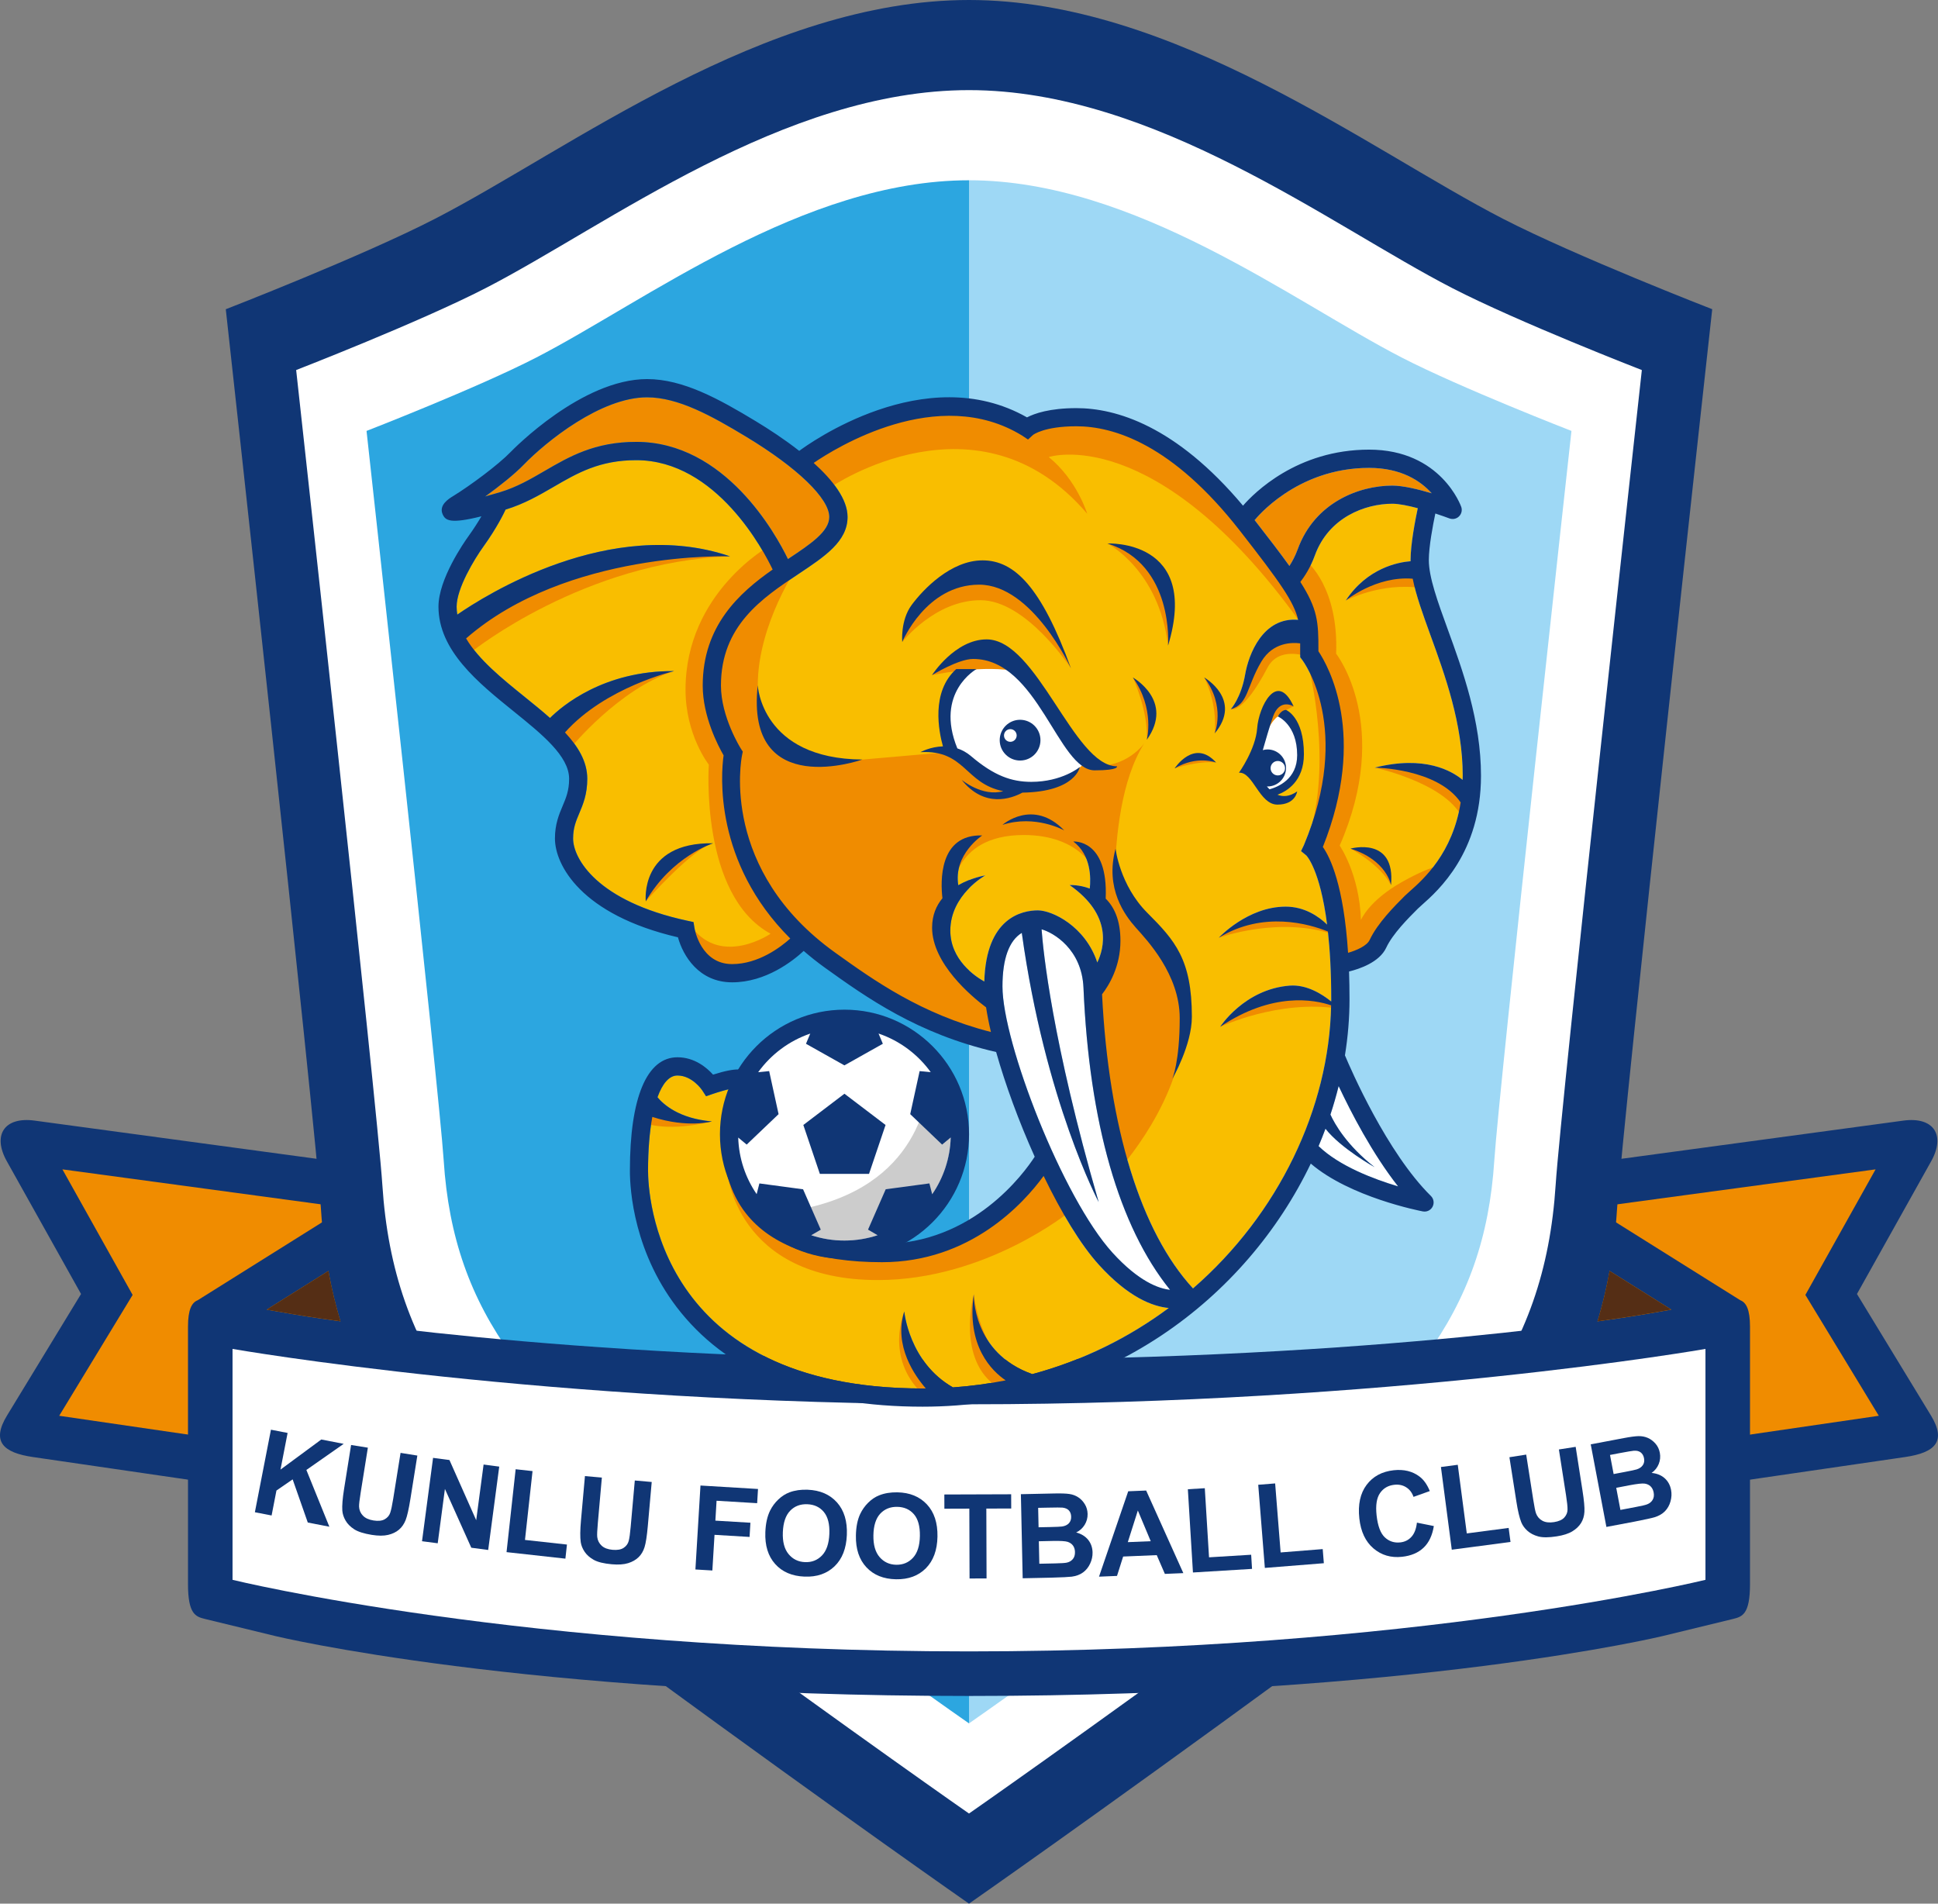
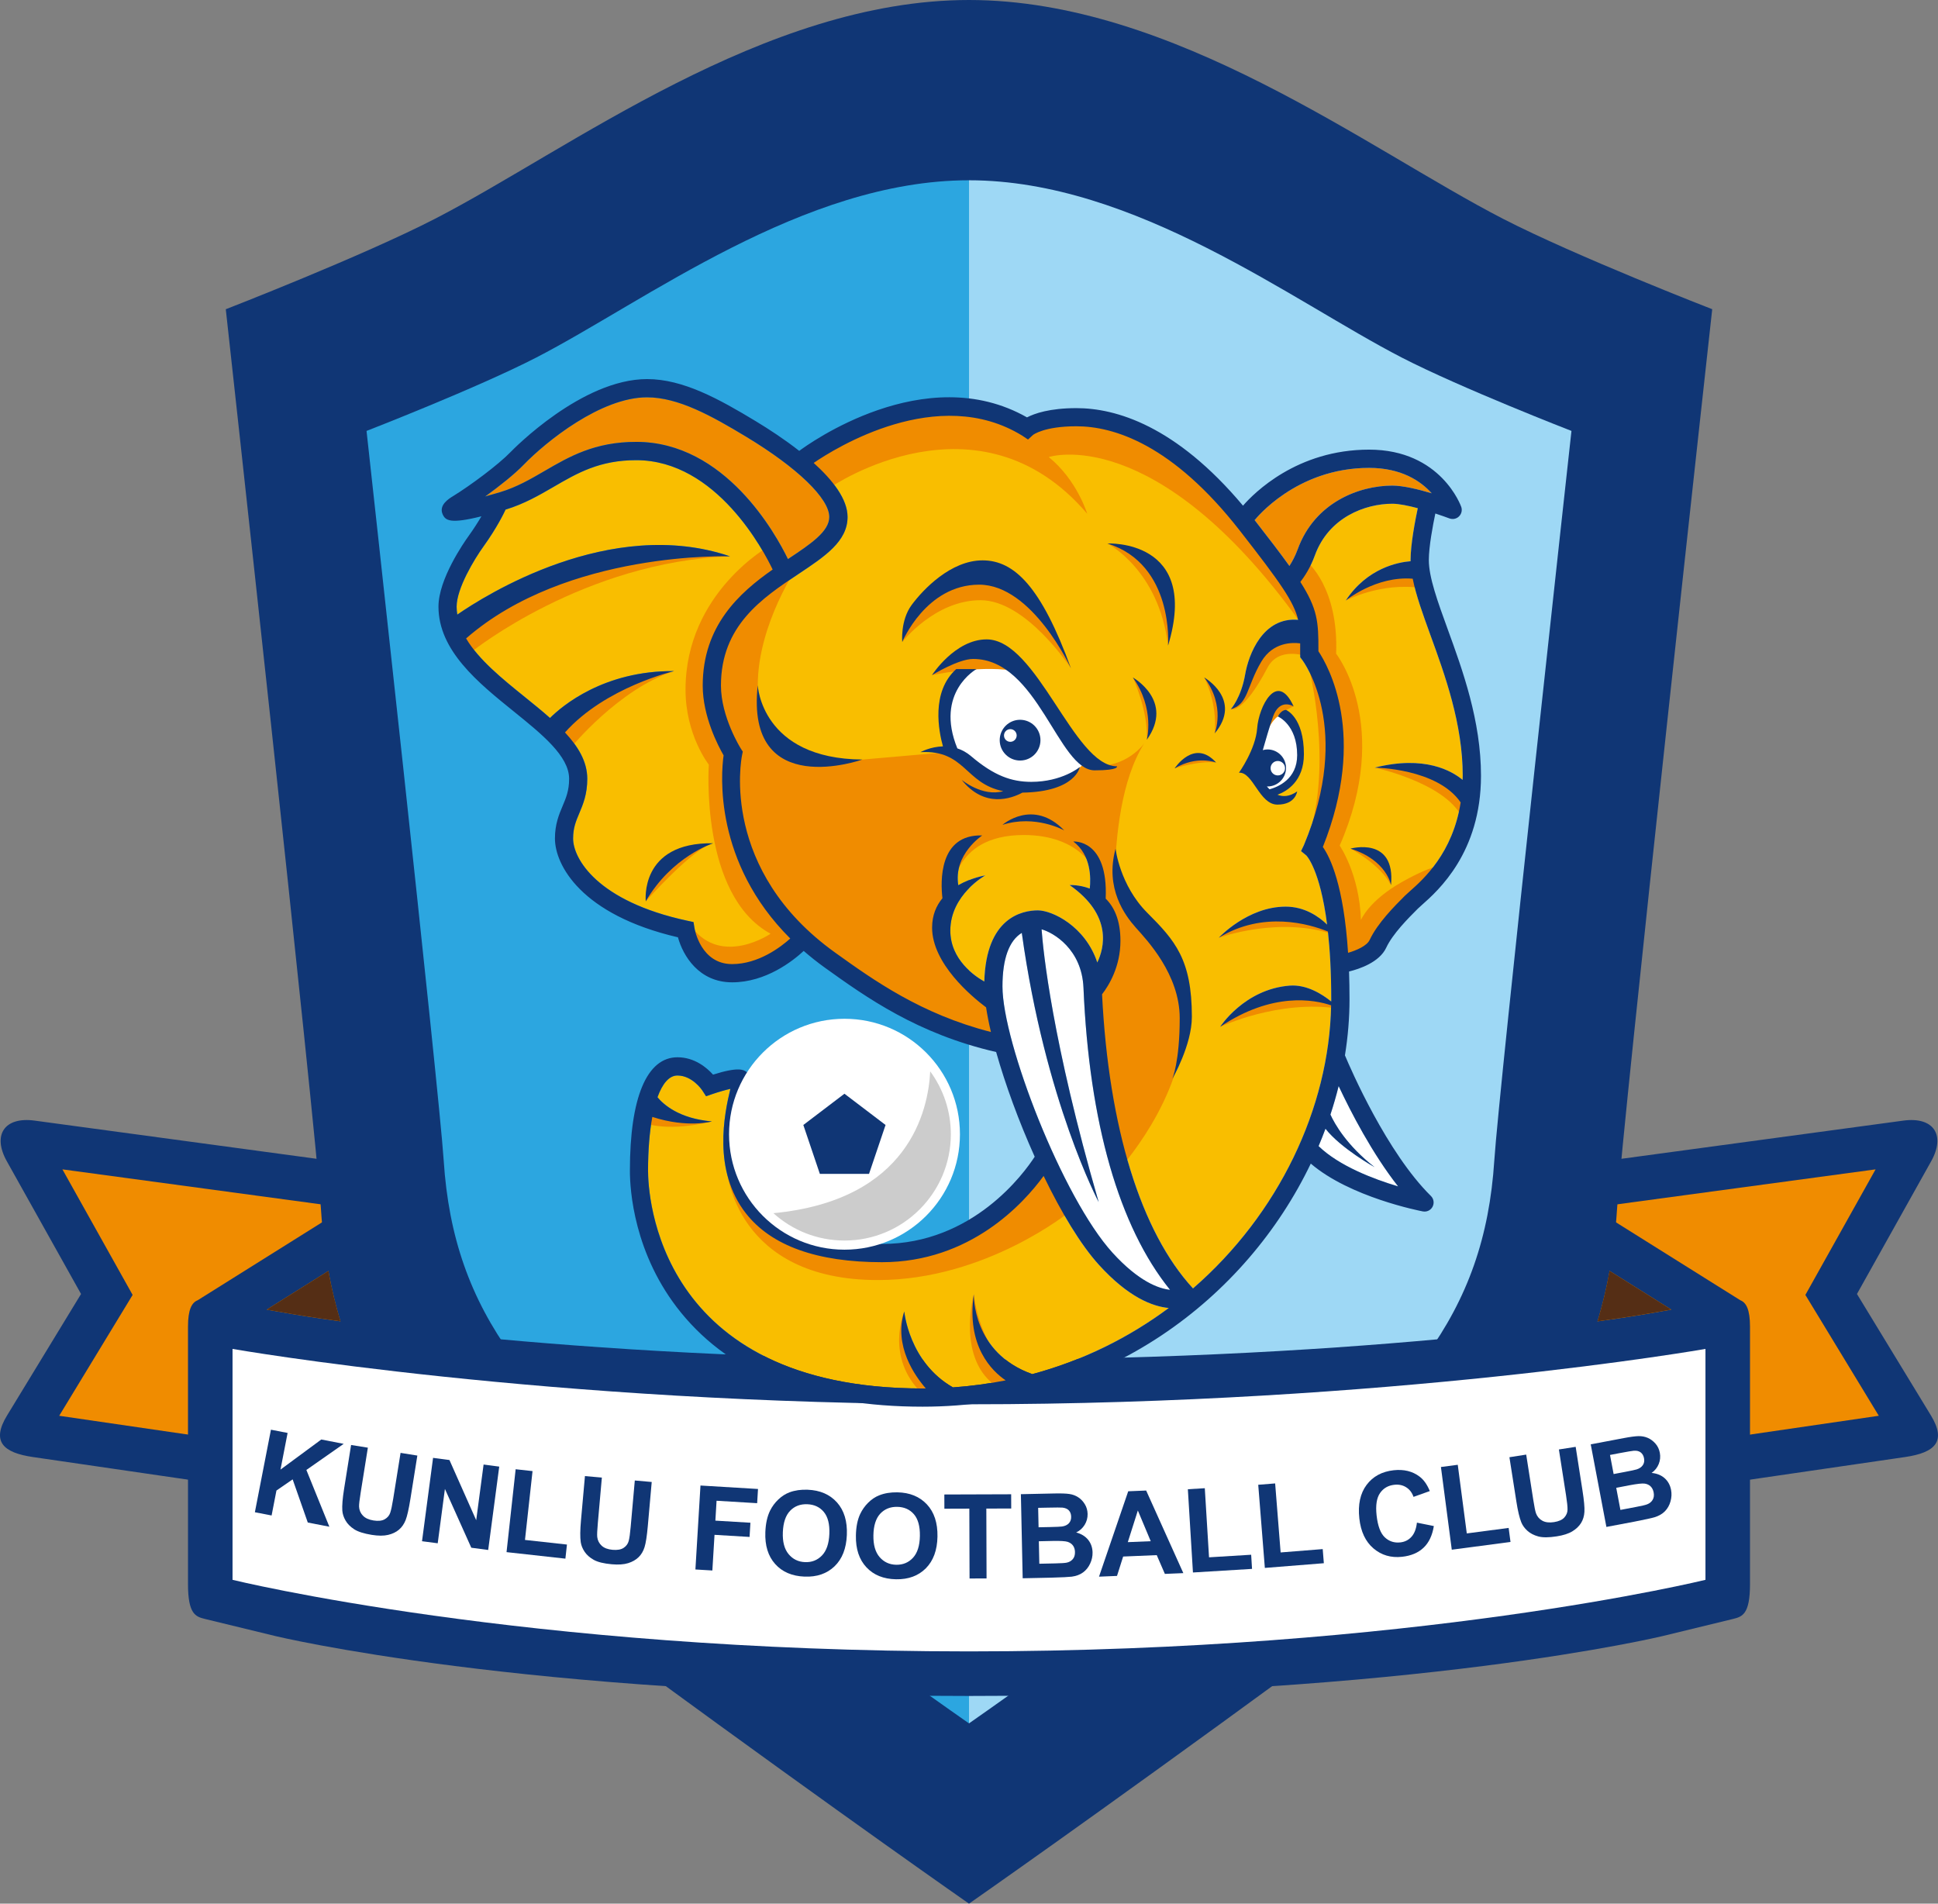
<svg xmlns="http://www.w3.org/2000/svg" viewBox="49.997 56.22 700.006 687.56" xml:space="preserve">
  <rect x="49.997" y="56.22" width="700.006" height="687.56" fill="#808080" stroke="none" />
  <g>
    <g>
      <path fill="#103675" d="M79.27,523.58l-26.73,43.89c-5.69,9.36-1.51,13.41,9.33,15l105.63,15.4c10.83,1.58,20.8-6.01,22.14-16.88 l10.06-81.36c1.34-10.87-6.43-20.96-17.28-22.43L62.49,460.96c-10.85-1.47-15.36,5.15-10.01,14.71L79.27,523.58z" />
      <path fill="#103675" d="M720.73,523.58l26.73,43.89c5.69,9.36,1.51,13.41-9.33,15l-105.63,15.4c-10.83,1.58-20.8-6.01-22.14-16.88 l-10.06-81.36c-1.34-10.87,6.44-20.96,17.29-22.43l119.92-16.24c10.85-1.47,15.36,5.15,10.01,14.71L720.73,523.58z" />
      <polygon fill="#F08C00" points="72.54,478.57 184.22,493.68 173.25,582.44 71.38,567.57 97.9,523.92" />
      <polygon fill="#F08C00" points="727.46,478.57 615.78,493.68 626.76,582.44 728.62,567.57 702.1,523.92" />
    </g>
    <g>
      <path fill="#103675" d="M592.86,135.23c-48.65-25.06-119-79.01-192.86-79.01s-144.21,53.95-192.86,79.01 c-26.34,13.57-75.59,32.68-75.59,32.68s32.35,293.52,34.38,325.05c4.39,68.03,38.19,109.12,117.05,166.79 C356.5,713.51,400,743.78,400,743.78s43.5-30.27,117.02-84.04c78.85-57.67,112.66-98.76,117.05-166.79 c2.03-31.53,34.38-325.05,34.38-325.05S619.2,148.79,592.86,135.23z" />
-       <path fill="#FFFFFF" d="M574.6,160.3C530.56,137.62,466.87,88.77,400,88.77c-66.87,0-130.56,48.84-174.6,71.52 c-23.84,12.28-68.43,29.58-68.43,29.58s29.29,265.73,31.13,294.27c3.97,61.59,34.57,98.79,105.96,151 C360.62,683.82,400,711.23,400,711.23s39.38-27.4,105.94-76.08c71.39-52.21,101.99-89.41,105.96-151 c1.84-28.54,31.13-294.27,31.13-294.27S598.44,172.58,574.6,160.3z" />
      <path fill="#9ED8F5" d="M400,678.67c0,0,35.26-24.54,94.86-68.12c63.92-46.75,91.32-80.05,94.88-135.2 c1.65-25.56,27.87-263.49,27.87-263.49s-39.93-15.49-61.28-26.49c-39.43-20.31-96.46-64.04-156.34-64.04V678.67z" />
      <path fill="#2CA6E0" d="M400,678.67c0,0-35.26-24.54-94.86-68.12c-63.92-46.75-91.32-80.05-94.88-135.2 c-1.65-25.56-27.87-263.49-27.87-263.49s39.93-15.49,61.28-26.49c39.43-20.31,96.46-64.04,156.34-64.04V678.67z" />
    </g>
    <g>
      <path fill="#103675" d="M678.59,525.84l-51.1-32.02l-8.54,13.64l34.75,21.77c-3.38,0.59-6.84,1.18-10.08,1.75 c0,0-94.6,16.36-243.61,16.36c-148.81,0-243.61-16.37-243.61-16.37c-3.24-0.56-6.69-1.16-10.08-1.74l34.74-21.77l-8.55-13.64 l-51.12,32.03c-2.13,0.84-3.49,3.34-3.49,9.55v92.91c0,10.95,2.76,11.81,6.12,12.64c3.37,0.83,14.83,3.61,25.47,6.19 c0,0,89.45,21.63,250.51,21.63c161.06,0,250.51-21.63,250.51-21.63c10.64-2.57,22.1-5.36,25.47-6.19 c3.37-0.83,6.12-1.69,6.12-12.64v-92.92C682.1,529.17,680.73,526.67,678.59,525.84z" />
      <path fill="#FFFFFF" d="M400,563.42c-152.14,0-266.01-20-266.01-20v83.4c0,0,105.05,25.85,266.01,25.85s266.01-25.85,266.01-25.85 v-83.4C666.01,543.43,552.14,563.42,400,563.42z" />
      <path fill="#552E15" d="M653.69,529.22c-3.38,0.59-6.84,1.18-10.08,1.75c0,0-5.74,0.99-16.6,2.49c1.78-5.88,3.22-11.94,4.36-18.22 L653.69,529.22z" />
      <path fill="#552E15" d="M172.98,533.45c-10.85-1.49-16.6-2.48-16.6-2.48c-3.24-0.56-6.69-1.16-10.08-1.74l22.31-13.98 C169.76,521.51,171.2,527.57,172.98,533.45z" />
    </g>
    <g>
      <g>
        <path fill="#F9BE00" d="M559.5,258.49c0,0.14,0.02,0.29,0.02,0.43c-4.45,0.35-15.67,2.42-23.43,14.2c0,0,10.89-8.97,24.18-7.88 c1.2,6.01,3.68,12.87,6.45,20.5c5.18,14.24,11.62,31.96,11.62,50.66c0,0.52-0.04,1-0.05,1.5c-3.86-3.22-13.72-8.97-31.71-4.43 c0,0,22.58,0.23,31.01,12.57c-2.87,18.34-13.47,27.76-18.4,32.12c-0.74,0.66-1.35,1.2-1.77,1.62c-3.69,3.69-9.86,9.86-12.7,15.93 c-1,2.14-4.71,3.75-7.8,4.65c-1.57-24.34-6.43-34.44-9.11-38.23c16.19-40.5,1.87-65.51-1.6-70.69v-0.55 c0.02-10.03-0.29-14.72-6.52-24.48c1.53-1.99,3.65-5.22,5.23-9.57c5-13.79,18.2-18.68,28-18.68c2.35,0,5.76,0.7,9.18,1.61 C561.2,244.02,559.5,252.77,559.5,258.49z" />
        <path fill="#F08C00" d="M544.5,225.21c11.74,0,18.72,4.8,22.63,9.18c-4.69-1.4-10.29-2.78-14.22-2.78 c-11.92,0-28.03,6.03-34.19,23.02c-0.9,2.47-2,4.47-2.99,6c-3.17-4.43-7.3-9.82-12.68-16.72l0.17,0.13 C503.37,243.85,518.04,225.21,544.5,225.21z" />
        <path fill="#F08C00" d="M239.13,224.08c8.15-8.42,27.95-24.36,44.57-24.36c11.31,0,23.38,6.73,35.79,14.22 c18.54,11.19,30.05,22.31,30.05,29c0,5.28-6.81,9.81-14.7,15.06c-0.08,0.05-0.16,0.11-0.24,0.16c-4.4-9.08-22.7-42.34-54.8-42.34 c-15.03,0-24.21,5.34-33.08,10.5c-5.19,3.02-10.1,5.87-16.15,7.69c-2.01,0.6-3.79,1.11-5.35,1.54 C230.31,231.88,235.81,227.52,239.13,224.08z" />
        <path fill="#F9BE00" d="M314.43,404.43c-11.24,0-13.49-12.45-13.58-12.96l-0.36-2.22l-2.2-0.47 c-32.66-7.02-41.29-22.5-41.29-29.7c0-3.84,1.04-6.31,2.25-9.17c1.35-3.2,2.87-6.82,2.87-12.41c0-6.15-3.24-11.57-8.05-16.74 c14.57-16.35,39.39-22.15,39.39-22.15c-25.44-0.2-40.51,12.66-44.8,16.93c-2.85-2.53-5.94-5.03-9.09-7.57 c-8.24-6.66-16.67-13.47-21.22-21.16c36.44-31.79,95.34-29.65,95.34-29.65c-43.24-14.7-88.76,14.29-98.52,21.05 c-0.14-0.95-0.24-1.9-0.24-2.88c0-6.57,6.35-17.1,9.71-21.76c4.9-6.8,7.49-12.24,7.97-13.3c6.73-2.04,12.16-5.2,17.42-8.25 c8.49-4.94,16.52-9.6,29.77-9.6c29.08,0,46.25,33.13,49.28,39.5c-12.03,8.43-25.26,20.29-25.26,41.94 c0,11.15,5.58,21.78,7.54,25.17c-0.95,6.84-3.54,38.65,24.08,66.16C332,398.28,323.96,404.43,314.43,404.43z" />
        <path fill="#FFFFFF" d="M419.07,393.16c8.43,60.79,27.77,97.23,27.77,97.23c-16.88-58.33-20.06-90.82-20.62-98.52 c4.26,1.18,14.54,7.14,15.13,21.12c2.08,48.81,12.86,86.33,31.27,109.09c-4.07-0.43-11.28-2.96-20.79-13.41 c-18.04-19.85-39.74-75.94-39.74-96.18C412.09,402.47,414.49,395.94,419.07,393.16z" />
        <path fill="#F9BE00" d="M284.07,479.05c0-7.54,0.55-14.1,1.55-19.42c12.81,4.14,21.5,1.62,21.5,1.62 c-11.87-1-17.53-6.17-19.64-8.73c1.81-5.02,4.26-7.85,7.2-7.85c5.38,0,8.91,5.28,8.94,5.32l1.4,2.17l2.44-0.84 c2.19-0.75,4.55-1.42,6.35-1.83c-2.16,8.95-6.5,29.53,5.65,45.02c9.16,11.67,25.68,17.59,49.11,17.59 c31.93,0,51.17-21.26,58.38-31.15c6.33,13.09,13.35,24.82,20.01,32.14c10.6,11.66,19.3,15,25.19,15.55 c-14.3,10.63-30.85,18.93-49.28,23.89c-21.82-7.71-21.14-28.84-21.14-28.84c-2.7,18.75,6.51,27.69,11.51,31.09 c-6.16,1.22-12.51,2.08-19.03,2.54c-15.92-9.03-17.59-27.41-17.59-27.41c-3.95,12.41,3.95,23.4,7.78,27.78 c-0.4,0-0.79,0.02-1.19,0.02C286.85,557.69,284.07,487.1,284.07,479.05z" />
        <path fill="#F9BE00" d="M480.91,521.58c-18.82-20.41-30.44-58.02-32.85-106.24c2.54-3.29,6.64-10.06,6.64-19.33 c0-7.56-2.33-12.27-5.33-15.23c0.95-21.65-11.68-20.62-11.68-20.62c6.42,4.86,6.35,13.17,5.93,16.99 c-3.87-1.46-7.27-1.26-7.27-1.26c15.68,10.95,12.44,22.88,9.99,27.96c-4.34-13.11-16.28-18.82-21.45-18.82 c-5.69,0-18.73,2.56-19.36,25.69c-3.35-1.87-12.28-7.83-12.28-18.38c0-12.98,12.62-19.93,12.62-19.93s-4.9,0.75-9.75,3.54 c-1.81-11.11,8.66-17.99,8.66-17.99c-15.74-0.45-15.07,16.74-14.38,22.69c-2.2,2.65-3.73,6.11-3.73,10.6 c0,12.99,14.26,24.88,19.5,28.81c0.41,2.72,1,5.71,1.75,8.9c-25.25-6.47-42.29-18.66-56.27-28.68 c-41.52-29.76-33.97-69.6-33.63-71.27l0.27-1.31l-0.72-1.13c-0.07-0.11-7.17-11.39-7.17-22.74c0-21.67,14.92-31.6,28.09-40.36 c9.46-6.3,17.64-11.73,17.64-20.54c0-6.42-5.35-13.3-12.23-19.51c7.55-5.18,44.85-28.66,75.37-9.82l2.04,1.37l1.83-1.68 c0.04-0.03,3.98-3.11,15.65-3.11c13.51,0,34.7,6.53,58.98,37.63c14.73,18.88,19.54,25.69,21.11,32.28 c-12.72-1.1-17.88,12.46-19.13,19.71c-1.46,8.47-5.18,12.56-5.18,12.56c6.34-1.71,5.67-8.17,11.03-17.19 c4.17-7.02,11.13-6.95,14.02-6.58c0,0.73,0,1.48,0,2.29l0,1.61l0.01,1.12l0.67,0.88c0.75,0.99,18.29,24.82,0.67,66.96l-1.04,2.18 l1.9,1.55c0.07,0.06,4.97,5.03,7.52,24.98c-3.05-2.94-8.13-6.48-14.97-6.48c-13.77,0-24.14,11.22-24.14,11.22 c16.08-9.84,32.74-4.93,39.4-2.23c0.72,6.57,1.2,14.59,1.2,24.42c0,0.28-0.01,0.57-0.01,0.85c-3.22-2.61-8.84-6.2-14.99-5.73 c-16.38,1.26-25.12,14.87-25.12,14.87c18.89-12.72,34.05-9.8,40.08-7.75C530.1,456.46,511.83,494.73,480.91,521.58z" />
        <path fill="#FFFFFF" d="M526.27,470.17c0.88-2.08,1.71-4.18,2.49-6.28c5.51,7.07,17.75,13.89,17.75,13.89 c-10.12-7.91-14.46-15.69-15.96-19c1.12-3.41,2.11-6.84,2.97-10.29c4.44,9.46,12.12,24.32,21.47,36.23 C546.17,482.09,533.69,477.36,526.27,470.17z" />
      </g>
      <g>
        <path fill="#F08C00" d="M220.8,291.29c0,0,40.24-32.19,92.91-34.14c0,0-49.26-8.29-98.52,30.97L220.8,291.29z" />
        <path fill="#F08C00" d="M256.28,326.16c0,0,17.25-21.15,37.19-27.55c0,0-31.15,4.69-41.39,22.62L256.28,326.16z" />
        <path fill="#F08C00" d="M283.25,381.76c0,0,17.22-19.42,24.35-20.97C307.61,360.79,286.91,363.29,283.25,381.76z" />
        <path fill="#F08C00" d="M327.97,253.37c0,0-30.36,16.83-30.36,51.94c0,16.46,8.41,27.07,8.41,27.07s-3.29,47.18,22.31,61.08 c0,0-17.37,11.89-28.35-2.19c0,0-2.56,17.01,17.01,17.01c12.56,0,21.82-13.84,21.82-13.84s43.4,36.58,72.91,37.8l-2.92-16.34 c0,0-18.29-10.49-18.29-25.6c0-7.62,3.41-10.73,3.41-10.73s-0.67-21.76,25.85-21.76c20.48,0,25.6,12.8,25.6,12.8l0.73,10.42 c0,0,12.8,19.39-1.46,31.82c0,0,1.1,44.99,9.51,65.84c0,0,23.41-25.6,23.41-53.4c0-27.8-25.24-40.97-24.87-53.77 c0.37-12.8,2.19-33.65,10.61-46.82c0,0-6.4,9.14-18.65,8.05c0,0-1.42-3.41-8,3.66c-6.58,7.07-27.36,7.07-44.43-8.53l-30.72,2.68 c0,0-14.39,2.22-23.93-2.01c-9.36-4.15-13.87-14.67-13.87-24.81c0-22.19,14.63-43.4,14.63-43.4S328.57,258.37,327.97,253.37z" />
        <path fill="#FFFFFF" d="M398.8,299.09c0,0,11.7-4.88,19.39,1.1c7.68,5.97,23.99,31.48,23.99,31.48s-2.68,2.03-6.95,5.69 s-30.82,5.62-41.79-10.71C382.47,310.31,398.8,299.09,398.8,299.09z" />
        <path fill="#F08C00" d="M386.61,300.07c0,0,16.16-3.54,28.77-1.71C415.39,298.36,413.59,280.77,386.61,300.07z" />
        <path fill="#F08C00" d="M350.28,232.03c0,0,53.16-36.33,92.42,9.75c0,0-3.66-12.19-13.9-20.48c0,0,38.36-12.78,90.29,58.95 c0,0,8.6,8.96-4.21-15.18c-12.8-24.14-65.23-75.96-93.88-54.26c0,0-35.42-22.92-80.59,12.19L350.28,232.03z" />
        <path fill="#F08C00" d="M375.88,288.12c0,0,11.71-15.12,28.29-15.12c16.58,0,32.68,24.63,32.68,24.63s-15.61-34.38-33.41-34.38 C385.64,263.25,375.88,288.12,375.88,288.12z" />
        <path fill="#F08C00" d="M450.01,252.52c0,0,18.59,9.45,21.89,36.88C471.9,289.4,477.63,254.71,450.01,252.52z" />
        <path fill="#F08C00" d="M484.97,300.92c0,0,4.85,8.9,3.75,20.21C488.72,321.13,495.46,308.36,484.97,300.92z" />
        <path fill="#F08C00" d="M459.19,300.92c0,0,5.64,12.13,5.03,22.49C464.22,323.42,469.64,311.77,459.19,300.92z" />
        <path fill="#F08C00" d="M474.27,333.75c0,0,8.72-2.9,15-2.1C489.27,331.65,481.65,328.45,474.27,333.75z" />
        <path fill="#FFFFFF" d="M507.83,318.3c0,0,2.01-4.11,6.04-3.38c0,0,5.58,1.65,5.58,15.91c0,9.69-11.25,11.8-11.25,11.8 l-6.31-11.43L507.83,318.3z" />
        <path fill="#F08C00" d="M517.25,311.35c0,0-6.47,2.44-8.9,7.74C508.35,319.09,510.43,304.58,517.25,311.35z" />
        <path fill="#F08C00" d="M494.58,312.38c0,0,4.39,1.89,13.23-15c4.1-7.83,13.9-4.15,13.9-4.15l0.49-7.8c0,0-7.03-1.81-13.9,4.88 C502.84,295.63,499.27,308.73,494.58,312.38z" />
        <path fill="#F08C00" d="M522.74,297.26c0,0,8.96,34.75-0.37,62C522.37,359.26,540.48,327.81,522.74,297.26z" />
        <path fill="#F08C00" d="M522.19,259.22c0,0,11.34,9.14,10.42,33.1c0,0,20.3,25.79,1.28,69.31c0,0,7.13,10.24,7.68,26.88 c0,0,2.8-7.01,15-13.84s16.58-6.34,16.58-6.34s-13.41,10.49-19.02,20.73c-5.61,10.24-19.26,16.58-19.26,16.58 s-1.71-29.02-10.24-41.45c0,0,16.22-46.09-1.71-71.69c0,0,4.39-17.07-9.27-27.07L522.19,259.22z" />
        <path fill="#F08C00" d="M536.09,273.12c0,0,12.68-6.71,27.31-4.51l-0.85-5.49C562.55,263.13,545.48,262.52,536.09,273.12z" />
        <path fill="#F08C00" d="M546.58,333.48c0,0,25.12,5.36,31.46,17.8l1.95-6.58C579.99,344.69,571.94,330.79,546.58,333.48z" />
        <path fill="#F08C00" d="M537.8,362.74c0,0,10.61,5.49,14.63,13.17C552.43,375.9,552,364.57,537.8,362.74z" />
        <path fill="#F08C00" d="M490.25,394.92c0,0,22.31-8.17,42.43-0.85C532.68,394.07,509.14,376.51,490.25,394.92z" />
        <path fill="#F08C00" d="M490.73,427.11c0,0,21.09-10,42.92-6.58C533.65,420.53,508.29,407,490.73,427.11z" />
        <path fill="#F08C00" d="M436.6,493.68c0,0-30.36,24.87-69.5,24.87c-51.57,0-54.5-39.44-54.5-39.44s17.56,29.69,55.96,29.69 s58.77-34.38,58.77-34.38L436.6,493.68z" />
        <path fill="#F08C00" d="M401.73,523.68c0,0-6.58,23.9,8.78,33.65l8.29-2.44C418.8,554.89,404.66,545.87,401.73,523.68z" />
        <path fill="#F08C00" d="M376.61,529.89c0,0-7.07,16.58,6.46,29.63l5.85,0.37C388.93,559.89,376.86,547.09,376.61,529.89z" />
        <path fill="#F08C00" d="M283.59,462.11c0,0,8.29,2.93,23.53-0.85c0,0-19.14-0.49-23.29-4.02L283.59,462.11z" />
      </g>
      <g>
        <path fill="#103675" d="M535.79,437.39c1.09-6.76,1.65-13.54,1.65-20.28c0-3.55-0.06-6.87-0.17-10 c3.78-0.93,10.97-3.33,13.43-8.6c2.34-5.02,8-10.68,11.38-14.06c0.35-0.35,0.86-0.8,1.48-1.35c5.84-5.17,21.37-18.91,21.37-46.7 c0-19.86-6.66-38.19-12.02-52.91c-3.66-10.07-6.82-18.76-6.82-25c0-4.87,1.48-12.66,2.35-16.8c2.11,0.69,3.92,1.34,5.08,1.77 c1.19,0.45,2.54,0.18,3.45-0.71c0.92-0.88,1.24-2.21,0.84-3.42c-0.07-0.21-7.27-20.71-33.3-20.71 c-26.08,0-41.61,15.72-45.54,20.24c-24.3-28.95-45.97-35.23-60.17-35.23c-9.66,0-15.13,1.93-17.85,3.34 c-36.88-20.96-79.28,9.86-82.27,12.1c-5.42-4.25-11.17-7.98-15.77-10.76c-13.23-7.99-26.19-15.17-39.19-15.17 c-23.54,0-48.27,25.29-49.31,26.36c-4.47,4.62-14.56,12.11-20.81,15.94c-1.43,0.87-5.21,3.19-3.72,6.53 c1,2.25,2.71,3.56,14.01,0.73c-1.16,1.98-2.68,4.39-4.56,7.01c-1.83,2.54-10.96,15.69-10.96,25.61 c0,15.91,14.39,27.52,27.08,37.77c10.34,8.35,20.11,16.23,20.11,24.41c0,4.25-1.09,6.85-2.36,9.85 c-1.3,3.07-2.76,6.56-2.76,11.73c0,9.52,9.42,27.54,44.43,35.68c1.82,6.62,7.53,16.26,19.58,16.26 c12.18,0,21.94-7.73,25.84-11.34c2.37,2.05,4.9,4.08,7.65,6.05c14.97,10.73,33.49,23.96,61.86,30.46 c3.29,11.68,8.21,25.12,13.93,37.82c-3.82,5.89-22.31,31.5-55.15,31.5c-21.3,0-36.08-5.07-43.93-15.07 c-10.73-13.68-5.95-33.2-4.16-40.55c0.5-2.06,0.71-2.91,0.65-3.77c-0.09-1.18-0.71-2.23-1.71-2.88 c-0.9-0.59-2.72-1.79-11.88,1.12c-2.22-2.47-6.64-6.27-12.85-6.27c-11.09,0-17.19,14.55-17.19,40.97 c0,6.71,1.33,30.22,18.48,51.28c18.35,22.53,47.7,33.95,87.23,33.95c66.3,0,116.97-39.3,140.23-87.8 c14.15,12.14,39.33,17.05,40.46,17.27c0.21,0.04,0.41,0.06,0.62,0.06c1.21,0,2.34-0.66,2.91-1.76c0.67-1.28,0.43-2.86-0.6-3.87 C550.96,472.54,537.88,442.38,535.79,437.39z M559.5,258.49c0,0.14,0.02,0.29,0.02,0.43c-4.45,0.35-15.67,2.42-23.43,14.2 c0,0,10.89-8.97,24.18-7.88c1.2,6.01,3.68,12.87,6.45,20.5c5.18,14.24,11.62,31.96,11.62,50.66c0,0.52-0.04,1-0.05,1.5 c-3.86-3.22-13.72-8.97-31.71-4.43c0,0,22.58,0.23,31.01,12.57c-2.87,18.34-13.47,27.76-18.4,32.12 c-0.74,0.66-1.35,1.2-1.77,1.62c-3.69,3.69-9.86,9.86-12.7,15.93c-1,2.14-4.71,3.75-7.8,4.65c-1.57-24.34-6.43-34.44-9.11-38.23 c16.19-40.5,1.87-65.51-1.6-70.69v-0.55c0.02-10.03-0.29-14.72-6.52-24.48c1.53-1.99,3.65-5.22,5.23-9.57 c5-13.79,18.2-18.68,28-18.68c2.35,0,5.76,0.7,9.18,1.61C561.2,244.02,559.5,252.77,559.5,258.49z M544.5,225.21 c11.74,0,18.72,4.8,22.63,9.18c-4.69-1.4-10.29-2.78-14.22-2.78c-11.92,0-28.03,6.03-34.19,23.02c-0.9,2.47-2,4.47-2.99,6 c-3.17-4.43-7.3-9.82-12.68-16.72l0.17,0.13C503.37,243.85,518.04,225.21,544.5,225.21z M239.13,224.08 c8.15-8.42,27.95-24.36,44.57-24.36c11.31,0,23.38,6.73,35.79,14.22c18.54,11.19,30.05,22.31,30.05,29 c0,5.28-6.81,9.81-14.7,15.06c-0.08,0.05-0.16,0.11-0.24,0.16c-4.4-9.08-22.7-42.34-54.8-42.34c-15.03,0-24.21,5.34-33.08,10.5 c-5.19,3.02-10.1,5.87-16.15,7.69c-2.01,0.6-3.79,1.11-5.35,1.54C230.31,231.88,235.81,227.52,239.13,224.08z M314.43,404.43 c-11.24,0-13.49-12.45-13.58-12.96l-0.36-2.22l-2.2-0.47c-32.66-7.02-41.29-22.5-41.29-29.7c0-3.84,1.04-6.31,2.25-9.17 c1.35-3.2,2.87-6.82,2.87-12.41c0-6.15-3.24-11.57-8.05-16.74c14.57-16.35,39.39-22.15,39.39-22.15 c-25.44-0.2-40.51,12.66-44.8,16.93c-2.85-2.53-5.94-5.03-9.09-7.57c-8.24-6.66-16.67-13.47-21.22-21.16 c36.44-31.79,95.34-29.65,95.34-29.65c-43.24-14.7-88.76,14.29-98.52,21.05c-0.14-0.95-0.24-1.9-0.24-2.88 c0-6.57,6.35-17.1,9.71-21.76c4.9-6.8,7.49-12.24,7.97-13.3c6.73-2.04,12.16-5.2,17.42-8.25c8.49-4.94,16.52-9.6,29.77-9.6 c29.08,0,46.25,33.13,49.28,39.5c-12.03,8.43-25.26,20.29-25.26,41.94c0,11.15,5.58,21.78,7.54,25.17 c-0.95,6.84-3.54,38.65,24.08,66.16C332,398.28,323.96,404.43,314.43,404.43z M419.07,393.16c8.43,60.79,27.77,97.23,27.77,97.23 c-16.88-58.33-20.06-90.82-20.62-98.52c4.26,1.18,14.54,7.14,15.13,21.12c2.08,48.81,12.86,86.33,31.27,109.09 c-4.07-0.43-11.28-2.96-20.79-13.41c-18.04-19.85-39.74-75.94-39.74-96.18C412.09,402.47,414.49,395.94,419.07,393.16z M284.07,479.05c0-7.54,0.55-14.1,1.55-19.42c12.81,4.14,21.5,1.62,21.5,1.62c-11.87-1-17.53-6.17-19.64-8.73 c1.81-5.02,4.26-7.85,7.2-7.85c5.38,0,8.91,5.28,8.94,5.32l1.4,2.17l2.44-0.84c2.19-0.75,4.55-1.42,6.35-1.83 c-2.16,8.95-6.5,29.53,5.65,45.02c9.16,11.67,25.68,17.59,49.11,17.59c31.93,0,51.17-21.26,58.38-31.15 c6.33,13.09,13.35,24.82,20.01,32.14c10.6,11.66,19.3,15,25.19,15.55c-14.3,10.63-30.85,18.93-49.28,23.89 c-21.82-7.71-21.14-28.84-21.14-28.84c-2.7,18.75,6.51,27.69,11.51,31.09c-6.16,1.22-12.51,2.08-19.03,2.54 c-15.92-9.03-17.59-27.41-17.59-27.41c-3.95,12.41,3.95,23.4,7.78,27.78c-0.4,0-0.79,0.02-1.19,0.02 C286.85,557.69,284.07,487.1,284.07,479.05z M480.91,521.58c-18.82-20.41-30.44-58.02-32.85-106.24 c2.54-3.29,6.64-10.06,6.64-19.33c0-7.56-2.33-12.27-5.33-15.23c0.95-21.65-11.68-20.62-11.68-20.62 c6.42,4.86,6.35,13.17,5.93,16.99c-3.87-1.46-7.27-1.26-7.27-1.26c15.68,10.95,12.44,22.88,9.99,27.96 c-4.34-13.11-16.28-18.82-21.45-18.82c-5.69,0-18.73,2.56-19.36,25.69c-3.35-1.87-12.28-7.83-12.28-18.38 c0-12.98,12.62-19.93,12.62-19.93s-4.9,0.75-9.75,3.54c-1.81-11.11,8.66-17.99,8.66-17.99c-15.74-0.45-15.07,16.74-14.38,22.69 c-2.2,2.65-3.73,6.11-3.73,10.6c0,12.99,14.26,24.88,19.5,28.81c0.41,2.72,1,5.71,1.75,8.9c-25.25-6.47-42.29-18.66-56.27-28.68 c-41.52-29.76-33.97-69.6-33.63-71.27l0.27-1.31l-0.72-1.13c-0.07-0.11-7.17-11.39-7.17-22.74c0-21.67,14.92-31.6,28.09-40.36 c9.46-6.3,17.64-11.73,17.64-20.54c0-6.42-5.35-13.3-12.23-19.51c7.55-5.18,44.85-28.66,75.37-9.82l2.04,1.37l1.83-1.68 c0.04-0.03,3.98-3.11,15.65-3.11c13.51,0,34.7,6.53,58.98,37.63c14.73,18.88,19.54,25.69,21.11,32.28 c-12.72-1.1-17.88,12.46-19.13,19.71c-1.46,8.47-5.18,12.56-5.18,12.56c6.34-1.71,5.67-8.17,11.03-17.19 c4.17-7.02,11.13-6.95,14.02-6.58c0,0.73,0,1.48,0,2.29l0,1.61l0.01,1.12l0.67,0.88c0.75,0.99,18.29,24.82,0.67,66.96l-1.04,2.18 l1.9,1.55c0.07,0.06,4.97,5.03,7.52,24.98c-3.05-2.94-8.13-6.48-14.97-6.48c-13.77,0-24.14,11.22-24.14,11.22 c16.08-9.84,32.74-4.93,39.4-2.23c0.72,6.57,1.2,14.59,1.2,24.42c0,0.28-0.01,0.57-0.01,0.85c-3.22-2.61-8.84-6.2-14.99-5.73 c-16.38,1.26-25.12,14.87-25.12,14.87c18.89-12.72,34.05-9.8,40.08-7.75C530.1,456.46,511.83,494.73,480.91,521.58z M526.27,470.17c0.88-2.08,1.71-4.18,2.49-6.28c5.51,7.07,17.75,13.89,17.75,13.89c-10.12-7.91-14.46-15.69-15.96-19 c1.12-3.41,2.11-6.84,2.97-10.29c4.44,9.46,12.12,24.32,21.47,36.23C546.17,482.09,533.69,477.36,526.27,470.17z" />
        <path fill="#103675" d="M283.25,381.76c9.42-16.28,24.35-20.97,24.35-20.97C280.87,360.36,283.25,381.76,283.25,381.76z" />
        <path fill="#103675" d="M323.7,303.73c-4.63,41.94,37.8,26.82,37.8,26.82C324.92,330.3,323.7,303.73,323.7,303.73z" />
        <path fill="#103675" d="M403.68,267.39c19.26,0,33.16,30.24,33.16,30.24c-10.73-29.51-20.48-39.02-31.94-39.02 s-21.46,10.49-25.6,16.09c-4.15,5.61-3.41,13.41-3.41,13.41S384.42,267.39,403.68,267.39z" />
        <path fill="#103675" d="M471.9,289.4c11.7-38.59-21.89-36.88-21.89-36.88C474.15,260.08,471.9,289.4,471.9,289.4z" />
        <path fill="#103675" d="M459.19,300.92c8.05,11.34,5.03,22.49,5.03,22.49C474.27,309.33,459.19,300.92,459.19,300.92z" />
        <path fill="#103675" d="M488.72,321.13c10.24-12.25-3.75-20.21-3.75-20.21C492.84,311.35,488.72,321.13,488.72,321.13z" />
        <path fill="#103675" d="M474.27,333.75c8.14-4.85,15-2.1,15-2.1C481.32,322.78,474.27,333.75,474.27,333.75z" />
        <path fill="#103675" d="M412.09,354.14c11.89-3.84,22.31,2.01,22.31,2.01C423.07,344.45,412.09,354.14,412.09,354.14z" />
        <path fill="#103675" d="M452.94,362.74c-3.9,14.39,3.41,24.14,7.32,28.53s15.85,16.83,15.85,32.68c0,15.85-2.68,21.95-2.68,21.95 s7.07-12.19,7.07-22.43c0-20.73-6.1-27.55-16.09-37.55S452.94,362.74,452.94,362.74z" />
        <path fill="#103675" d="M552.43,375.9c1.71-17.8-14.63-13.17-14.63-13.17C550.97,366.88,552.43,375.9,552.43,375.9z" />
        <path fill="#103675" d="M453.43,332.99c-15.61,0-28.77-45.84-47.06-45.84c-11.46,0-19.75,12.92-19.75,12.92s9.51-5.85,14.87-5.85 c23.41,0,30.72,40.23,43.89,40.23C454.4,334.45,453.43,332.99,453.43,332.99z" />
        <path fill="#103675" d="M400.75,329.33c-1.62-1.38-3.3-2.26-4.96-2.81c-8.25-20.23,6.91-28.64,6.91-28.64h-7.31 c-9.2,8.22-6.3,22.57-4.8,27.91c-4.59,0.13-8.12,2.09-8.12,2.09c16.25-0.87,15.96,11.35,29.89,14.09 c-7.5,2.16-15.02-4.09-15.02-4.09c8.23,10.29,17.89,6.8,21.95,4.62c19.3-0.3,20.73-9.25,20.73-9.25s-6.34,5.36-17.56,5.36 C415.38,338.6,409.05,336.4,400.75,329.33z" />
        <path fill="#103675" d="M511.4,346.83c6.58,0,7.13-4.76,7.13-4.76c-2.74,1.9-5.11,2-7.11,1.19c3.32-1.22,9.55-4.82,9.55-14.66 c0-13.41-6.46-15.97-6.46-15.97c-1.83,0-2.93,2.38-2.93,2.38s6.95,2.87,6.95,13.96c0,8.65-6.93,11.49-9.99,12.33 c-0.34-0.33-0.66-0.68-0.96-1.04c0.08,0,0.15,0.02,0.24,0.02c3.69,0,6.69-3,6.69-6.69c0-3.69-2.99-6.69-6.69-6.69 c-0.59,0-1.15,0.1-1.7,0.25c1.07-3.61,2.2-7.79,3.64-11.95c2.44-7.07,7.5-3.84,7.5-3.84c-6.04-13.17-12.62,0.18-13.17,7.86 c-0.55,7.68-6.58,16.09-6.58,16.09C502.62,334.94,504.82,346.83,511.4,346.83z M511.54,331.07c1.44,0,2.61,1.17,2.61,2.61 c0,1.44-1.17,2.61-2.61,2.61s-2.61-1.17-2.61-2.61C508.93,332.23,510.1,331.07,511.54,331.07z" />
        <path fill="#103675" d="M425.81,323.55c0-4.07-3.3-7.36-7.36-7.36c-4.07,0-7.36,3.3-7.36,7.36c0,4.07,3.3,7.36,7.36,7.36 C422.51,330.92,425.81,327.62,425.81,323.55z M414.93,324.15c-1.26,0-2.29-1.02-2.29-2.29c0-1.26,1.02-2.29,2.29-2.29 c1.26,0,2.29,1.02,2.29,2.29C417.21,323.12,416.19,324.15,414.93,324.15z" />
      </g>
    </g>
    <g>
      <circle fill="#FFFFFF" cx="355.03" cy="465.88" r="41.7" />
      <path fill="#CCCCCC" d="M393.44,465.88c0-8.49-2.77-16.34-7.45-22.7c-0.7,14.13-7.71,46.53-56.64,51.22 c6.81,6.14,15.82,9.88,25.69,9.88C376.21,504.29,393.44,487.06,393.44,465.88z" />
      <g>
-         <path fill="#103675" d="M355.03,420.89c-24.81,0-44.99,20.18-44.99,44.99c0,24.81,20.18,44.99,44.99,44.99 s44.99-20.18,44.99-44.99C400.02,441.08,379.84,420.89,355.03,420.89z M343.02,502.36l3.44-2.01l-6.39-14.58l-15.78-2.12 l-0.99,3.87c-4.01-5.86-6.43-12.87-6.66-20.44l3.06,2.54l11.52-10.99l-3.4-15.55l-3.97,0.4c4.63-6.42,11.18-11.35,18.81-13.95 l-1.54,3.68l13.88,7.8l13.88-7.8l-1.55-3.7c7.65,2.6,14.22,7.54,18.86,13.97l-4.02-0.4l-3.4,15.55l11.52,10.99l3.11-2.58 c-0.23,7.6-2.66,14.65-6.7,20.52l-1-3.92l-15.78,2.12l-6.39,14.58l3.46,2.02c-3.77,1.24-7.8,1.92-11.98,1.92 C350.84,504.29,346.8,503.6,343.02,502.36z" />
        <polygon fill="#103675" points="369.86,462.54 355.01,451.25 340.16,462.54 346.13,480.2 355.01,480.2 363.89,480.2" />
      </g>
    </g>
    <g>
      <path fill="#103675" d="M142.06,602.41l5.8-29.81l6.02,1.17l-2.57,13.24l14.74-10.87l8.09,1.57l-13.48,9.43l8.3,20.5l-7.79-1.51 l-5.47-15.59l-5.85,4.03l-1.75,9.01L142.06,602.41z" />
      <path fill="#103675" d="M176.81,578.12l6.06,0.97l-2.6,16.24c-0.41,2.58-0.61,4.26-0.58,5.05c0.06,1.27,0.52,2.35,1.38,3.25 c0.86,0.9,2.13,1.48,3.82,1.75c1.72,0.28,3.07,0.13,4.06-0.43c0.99-0.56,1.65-1.34,1.99-2.34c0.34-0.99,0.7-2.68,1.08-5.05 l2.66-16.59l6.06,0.97l-2.52,15.75c-0.58,3.6-1.15,6.12-1.71,7.55c-0.57,1.43-1.37,2.59-2.41,3.47c-1.04,0.88-2.35,1.51-3.92,1.88 c-1.57,0.37-3.54,0.37-5.91-0.01c-2.86-0.46-4.98-1.14-6.36-2.03c-1.37-0.9-2.41-1.94-3.1-3.14c-0.69-1.19-1.08-2.39-1.17-3.6 c-0.12-1.78,0.09-4.35,0.62-7.71L176.81,578.12z" />
      <path fill="#103675" d="M202.43,612.88l3.99-30.11l5.92,0.78l9.66,21.74l2.67-20.11l5.65,0.75l-3.99,30.11l-6.1-0.81l-9.53-21.24 l-2.6,19.63L202.43,612.88z" />
      <path fill="#103675" d="M232.96,616.82l3.29-29.94l6.1,0.67l-2.73,24.86l15.16,1.67l-0.56,5.09L232.96,616.82z" />
      <path fill="#103675" d="M261.28,589.35l6.11,0.54l-1.45,16.38c-0.23,2.6-0.31,4.29-0.22,5.08c0.15,1.26,0.69,2.31,1.6,3.15 c0.92,0.84,2.23,1.33,3.93,1.48c1.73,0.15,3.07-0.08,4.01-0.71c0.94-0.63,1.55-1.45,1.82-2.47c0.27-1.02,0.51-2.72,0.72-5.12 l1.49-16.74l6.11,0.54l-1.41,15.89c-0.32,3.63-0.72,6.18-1.18,7.65c-0.46,1.47-1.18,2.68-2.16,3.63 c-0.98,0.95-2.24,1.67-3.78,2.15c-1.54,0.48-3.51,0.61-5.9,0.4c-2.89-0.26-5.05-0.79-6.48-1.58c-1.43-0.8-2.54-1.77-3.31-2.91 c-0.77-1.14-1.24-2.31-1.42-3.51c-0.25-1.77-0.22-4.35,0.08-7.73L261.28,589.35z" />
      <path fill="#103675" d="M301.18,623.08l1.83-30.32l20.78,1.25l-0.31,5.13l-14.66-0.88l-0.43,7.18l12.66,0.76l-0.31,5.13 l-12.66-0.76l-0.78,12.88L301.18,623.08z" />
      <path fill="#103675" d="M326.44,609.58c0.12-3.09,0.69-5.67,1.7-7.73c0.75-1.52,1.75-2.87,2.99-4.05 c1.24-1.18,2.59-2.04,4.03-2.58c1.92-0.72,4.12-1.04,6.59-0.94c4.47,0.18,7.99,1.71,10.57,4.59c2.57,2.88,3.76,6.79,3.56,11.73 c-0.2,4.9-1.68,8.68-4.45,11.34c-2.77,2.66-6.39,3.9-10.85,3.72c-4.51-0.18-8.05-1.7-10.6-4.56 C327.43,618.25,326.25,614.41,326.44,609.58z M332.76,609.62c-0.14,3.44,0.55,6.07,2.07,7.91c1.52,1.84,3.5,2.8,5.94,2.9 c2.44,0.1,4.48-0.7,6.12-2.4c1.64-1.7,2.53-4.3,2.67-7.82c0.14-3.48-0.52-6.1-1.98-7.88c-1.46-1.77-3.45-2.71-5.97-2.81 c-2.53-0.1-4.6,0.68-6.21,2.35C333.78,603.55,332.9,606.13,332.76,609.62z" />
      <path fill="#103675" d="M359.15,610.84c0.05-3.09,0.56-5.68,1.53-7.76c0.72-1.53,1.68-2.9,2.9-4.11c1.22-1.21,2.54-2.1,3.97-2.66 c1.91-0.77,4.09-1.13,6.57-1.09c4.47,0.08,8.03,1.53,10.67,4.35c2.64,2.82,3.91,6.71,3.82,11.65c-0.09,4.9-1.49,8.71-4.2,11.44 c-2.71,2.72-6.3,4.04-10.76,3.96c-4.52-0.08-8.08-1.52-10.7-4.32C360.33,619.5,359.06,615.68,359.15,610.84z M365.47,610.75 c-0.06,3.44,0.69,6.06,2.24,7.86c1.56,1.8,3.56,2.72,6,2.77c2.44,0.04,4.47-0.8,6.06-2.53c1.6-1.73,2.43-4.36,2.49-7.88 c0.06-3.48-0.66-6.09-2.15-7.83c-1.5-1.74-3.51-2.63-6.03-2.68c-2.53-0.04-4.58,0.79-6.16,2.49 C366.35,604.66,365.53,607.26,365.47,610.75z" />
      <path fill="#103675" d="M400.2,626.34l-0.08-25.23l-9.01,0.03l-0.02-5.14l24.14-0.08l0.02,5.14l-8.99,0.03l0.08,25.23 L400.2,626.34z" />
      <path fill="#103675" d="M418.74,595.89l12.14-0.26c2.4-0.05,4.2,0.01,5.38,0.19c1.18,0.17,2.25,0.57,3.19,1.19 c0.95,0.62,1.74,1.44,2.38,2.49c0.64,1.04,0.98,2.22,1.01,3.53c0.03,1.42-0.33,2.73-1.07,3.94c-0.74,1.2-1.76,2.12-3.06,2.74 c1.86,0.5,3.3,1.39,4.33,2.66c1.02,1.28,1.55,2.79,1.59,4.55c0.03,1.38-0.26,2.73-0.88,4.05c-0.61,1.32-1.47,2.38-2.56,3.18 c-1.09,0.8-2.46,1.31-4.08,1.53c-1.02,0.13-3.48,0.25-7.39,0.36l-10.33,0.22L418.74,595.89z M424.98,600.82l0.15,7.02l4.02-0.08 c2.39-0.05,3.87-0.12,4.45-0.2c1.05-0.15,1.86-0.53,2.45-1.14c0.59-0.61,0.87-1.41,0.85-2.39c-0.02-0.94-0.29-1.7-0.82-2.27 c-0.53-0.58-1.31-0.91-2.33-1.02c-0.61-0.06-2.36-0.05-5.24,0.01L424.98,600.82z M425.23,612.89l0.17,8.12l5.68-0.12 c2.21-0.05,3.61-0.14,4.2-0.27c0.91-0.19,1.64-0.6,2.2-1.26c0.56-0.65,0.83-1.52,0.8-2.6c-0.02-0.91-0.26-1.68-0.71-2.31 c-0.46-0.63-1.1-1.07-1.94-1.35c-0.84-0.27-2.66-0.38-5.45-0.32L425.23,612.89z" />
      <path fill="#103675" d="M477.42,624.4l-6.67,0.28l-2.94-6.78l-12.13,0.51l-2.22,7l-6.5,0.27l10.55-30.84l6.48-0.27L477.42,624.4z M465.64,612.87l-4.65-11.09l-3.63,11.43L465.64,612.87z" />
      <path fill="#103675" d="M480.89,624.17l-1.84-30.07l6.12-0.37l1.53,24.96l15.22-0.93l0.31,5.11L480.89,624.17z" />
      <path fill="#103675" d="M506.86,622.52l-2.39-30.03l6.11-0.49l1.98,24.93l15.2-1.21l0.41,5.1L506.86,622.52z" />
      <path fill="#103675" d="M561.79,606.17l6.11,1.23c-0.55,3.39-1.79,6.01-3.72,7.83c-1.93,1.83-4.52,2.92-7.76,3.27 c-4.01,0.44-7.45-0.58-10.33-3.03c-2.88-2.46-4.58-6.06-5.1-10.81c-0.55-5.03,0.33-9.07,2.62-12.13c2.29-3.06,5.55-4.82,9.78-5.29 c3.69-0.4,6.81,0.36,9.36,2.3c1.51,1.14,2.74,2.88,3.69,5.22l-5.88,2.1c-0.53-1.53-1.41-2.68-2.64-3.46 c-1.23-0.78-2.66-1.09-4.28-0.91c-2.24,0.24-3.97,1.24-5.18,3c-1.22,1.76-1.63,4.44-1.24,8.03c0.42,3.82,1.4,6.46,2.95,7.93 c1.55,1.47,3.42,2.09,5.62,1.85c1.62-0.18,2.96-0.84,4.01-2C560.86,610.15,561.53,608.44,561.79,606.17z" />
      <path fill="#103675" d="M574.38,615.94l-3.92-29.87l6.08-0.8l3.26,24.79l15.12-1.99l0.67,5.07L574.38,615.94z" />
      <path fill="#103675" d="M595.2,582.54l6.06-0.95l2.54,16.25c0.4,2.58,0.74,4.24,1.01,4.98c0.45,1.19,1.22,2.08,2.31,2.67 c1.09,0.59,2.48,0.75,4.18,0.49c1.72-0.27,2.96-0.82,3.72-1.66c0.76-0.84,1.15-1.78,1.17-2.84c0.02-1.05-0.16-2.76-0.53-5.14 l-2.59-16.6l6.06-0.95l2.46,15.76c0.56,3.6,0.8,6.17,0.7,7.71c-0.09,1.54-0.5,2.89-1.22,4.05c-0.72,1.16-1.77,2.16-3.15,3 c-1.38,0.84-3.26,1.44-5.63,1.81c-2.86,0.45-5.09,0.46-6.67,0.03c-1.58-0.43-2.89-1.11-3.91-2.03c-1.03-0.92-1.76-1.94-2.22-3.06 c-0.66-1.66-1.26-4.16-1.78-7.52L595.2,582.54z" />
      <path fill="#103675" d="M624.57,577.89l11.93-2.26c2.36-0.45,4.14-0.68,5.34-0.71c1.2-0.02,2.31,0.19,3.35,0.64 c1.03,0.45,1.95,1.14,2.76,2.06c0.81,0.92,1.33,2.03,1.58,3.32c0.26,1.4,0.13,2.75-0.4,4.06c-0.53,1.31-1.39,2.38-2.57,3.21 c1.92,0.19,3.49,0.82,4.71,1.91c1.22,1.09,1.99,2.5,2.32,4.22c0.26,1.36,0.19,2.74-0.2,4.14c-0.39,1.4-1.06,2.59-2,3.56 c-0.95,0.97-2.2,1.7-3.77,2.18c-0.98,0.3-3.39,0.82-7.23,1.58l-10.16,1.92L624.57,577.89z M631.53,581.72l1.31,6.9l3.95-0.75 c2.35-0.44,3.8-0.75,4.36-0.93c1.01-0.32,1.75-0.83,2.23-1.53c0.48-0.7,0.63-1.53,0.44-2.5c-0.17-0.92-0.57-1.62-1.19-2.1 c-0.62-0.48-1.44-0.69-2.47-0.62c-0.61,0.05-2.33,0.34-5.17,0.87L631.53,581.72z M633.78,593.59l1.51,7.98l5.58-1.06 c2.17-0.41,3.54-0.73,4.1-0.97c0.86-0.33,1.52-0.87,1.96-1.61c0.44-0.74,0.57-1.64,0.36-2.69c-0.17-0.9-0.53-1.61-1.08-2.16 c-0.55-0.54-1.27-0.88-2.14-1.01c-0.88-0.13-2.68,0.07-5.43,0.58L633.78,593.59z" />
    </g>
  </g>
</svg>